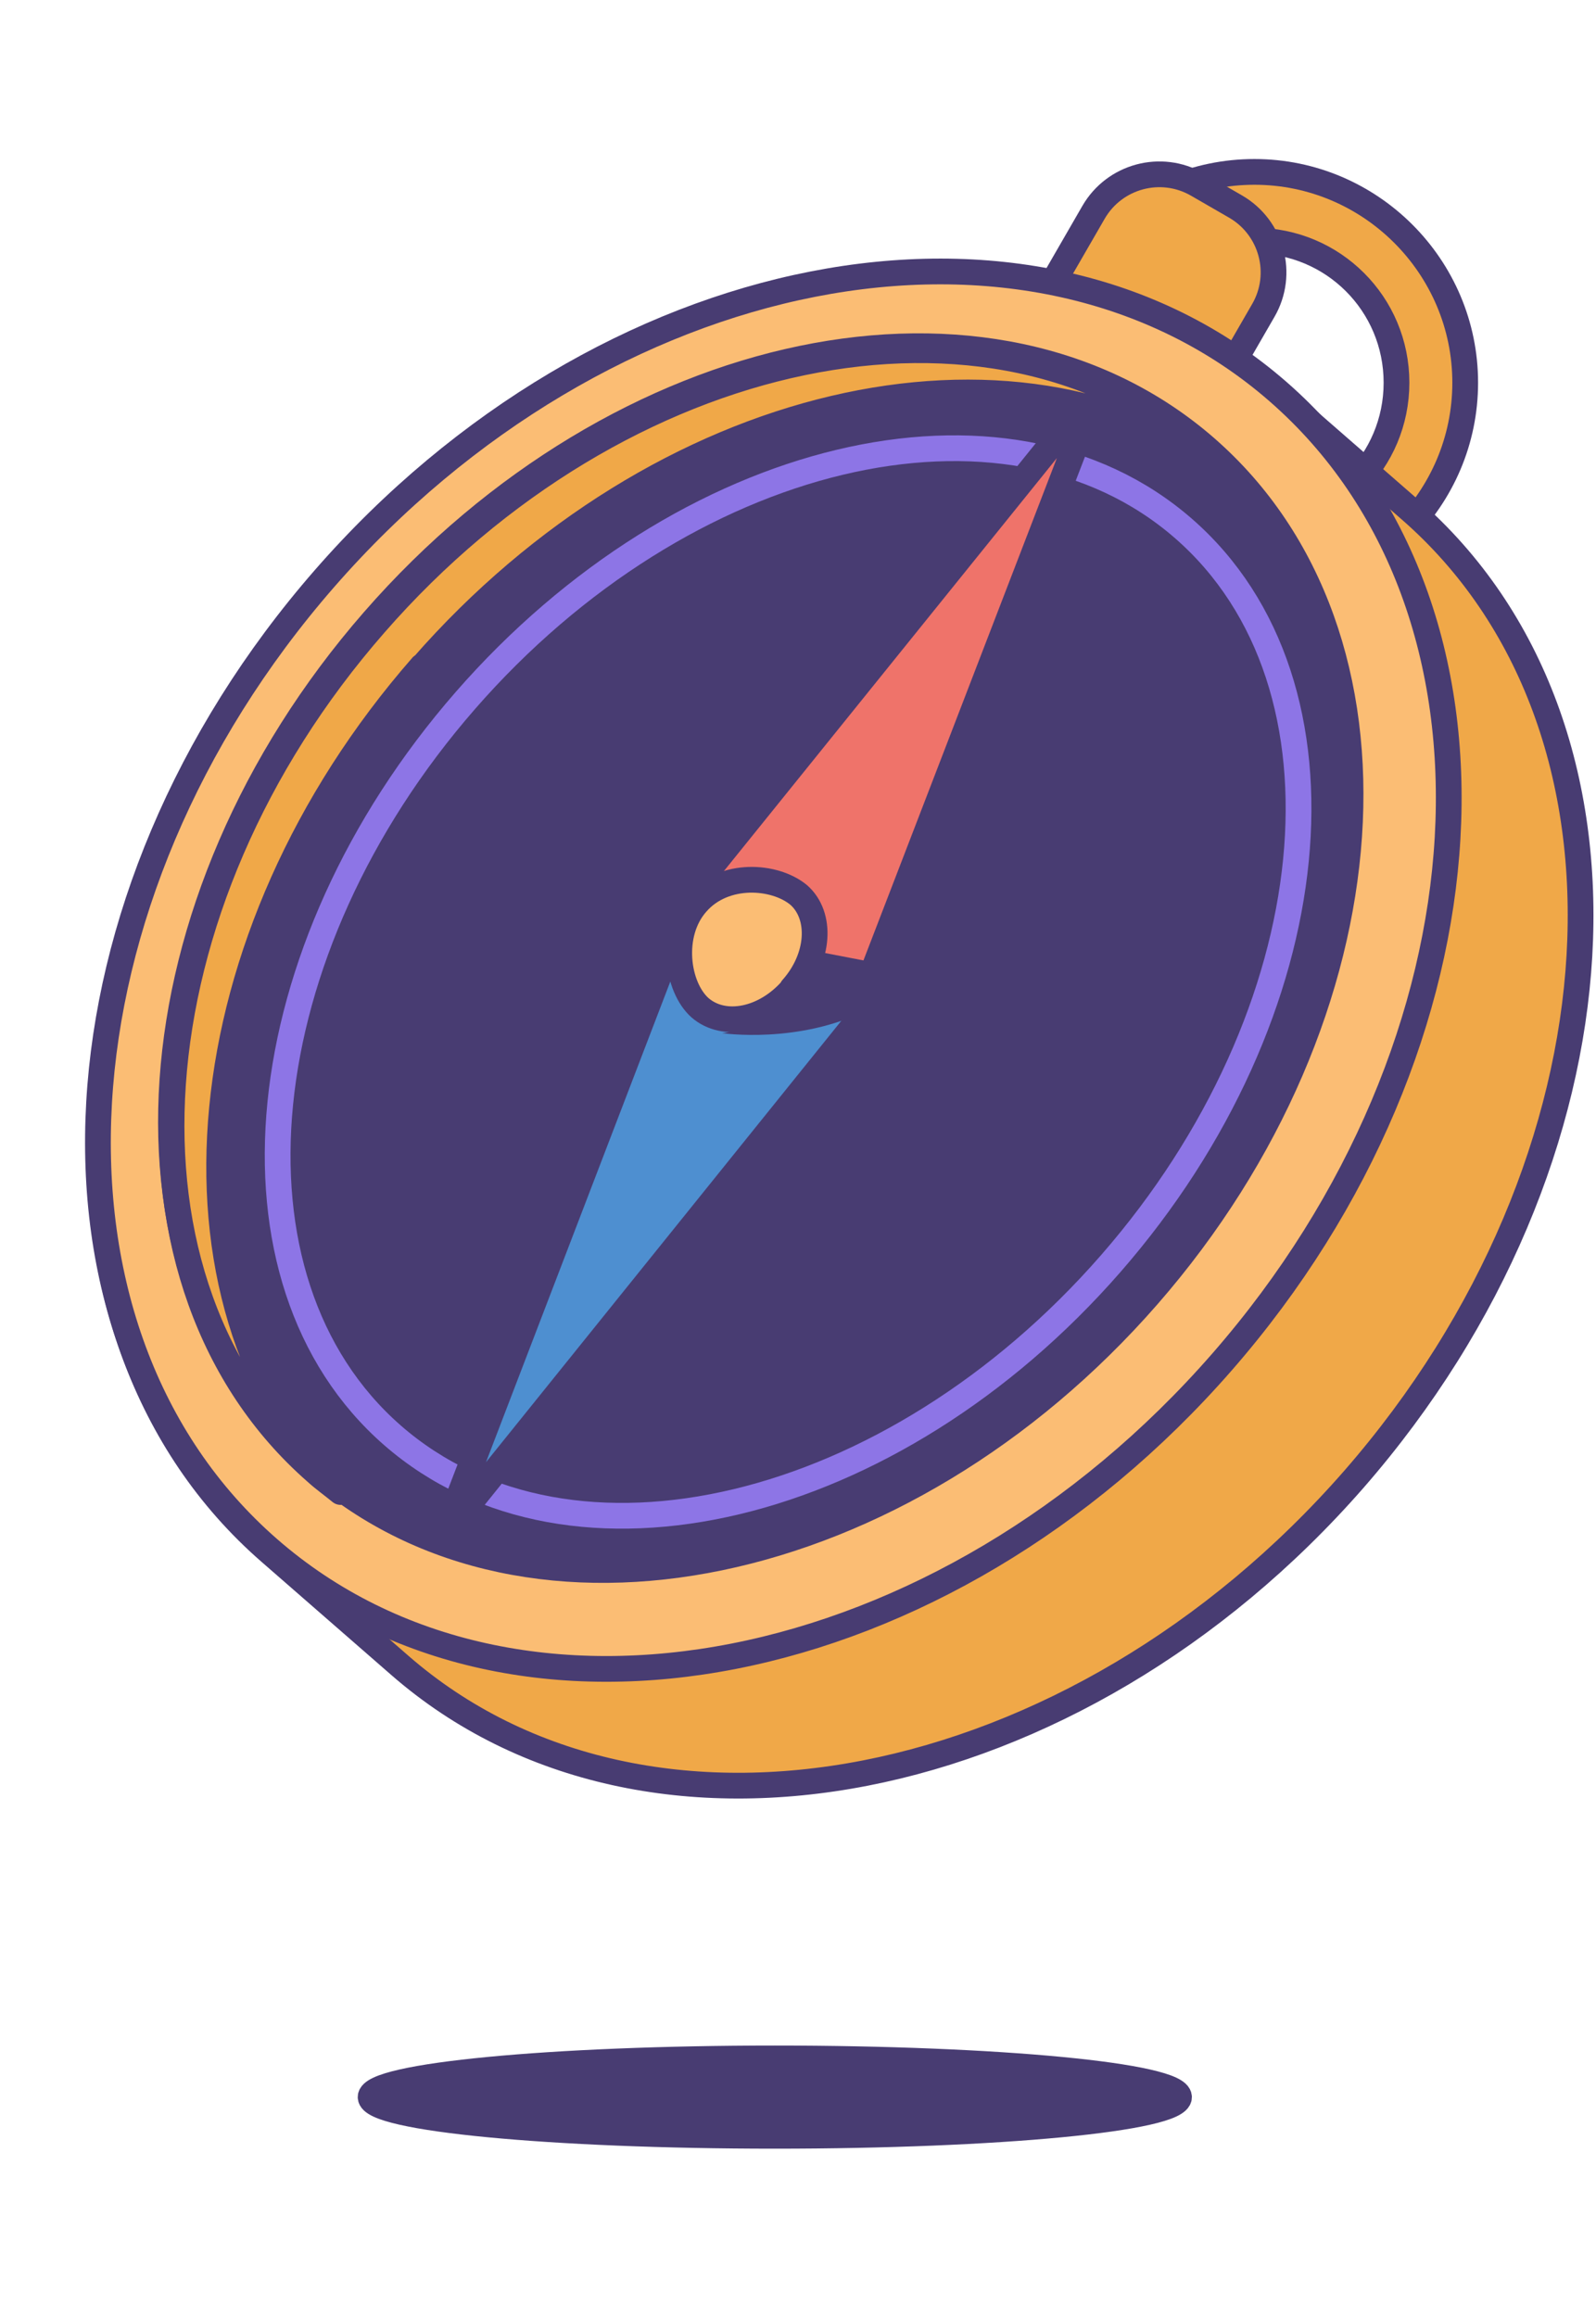
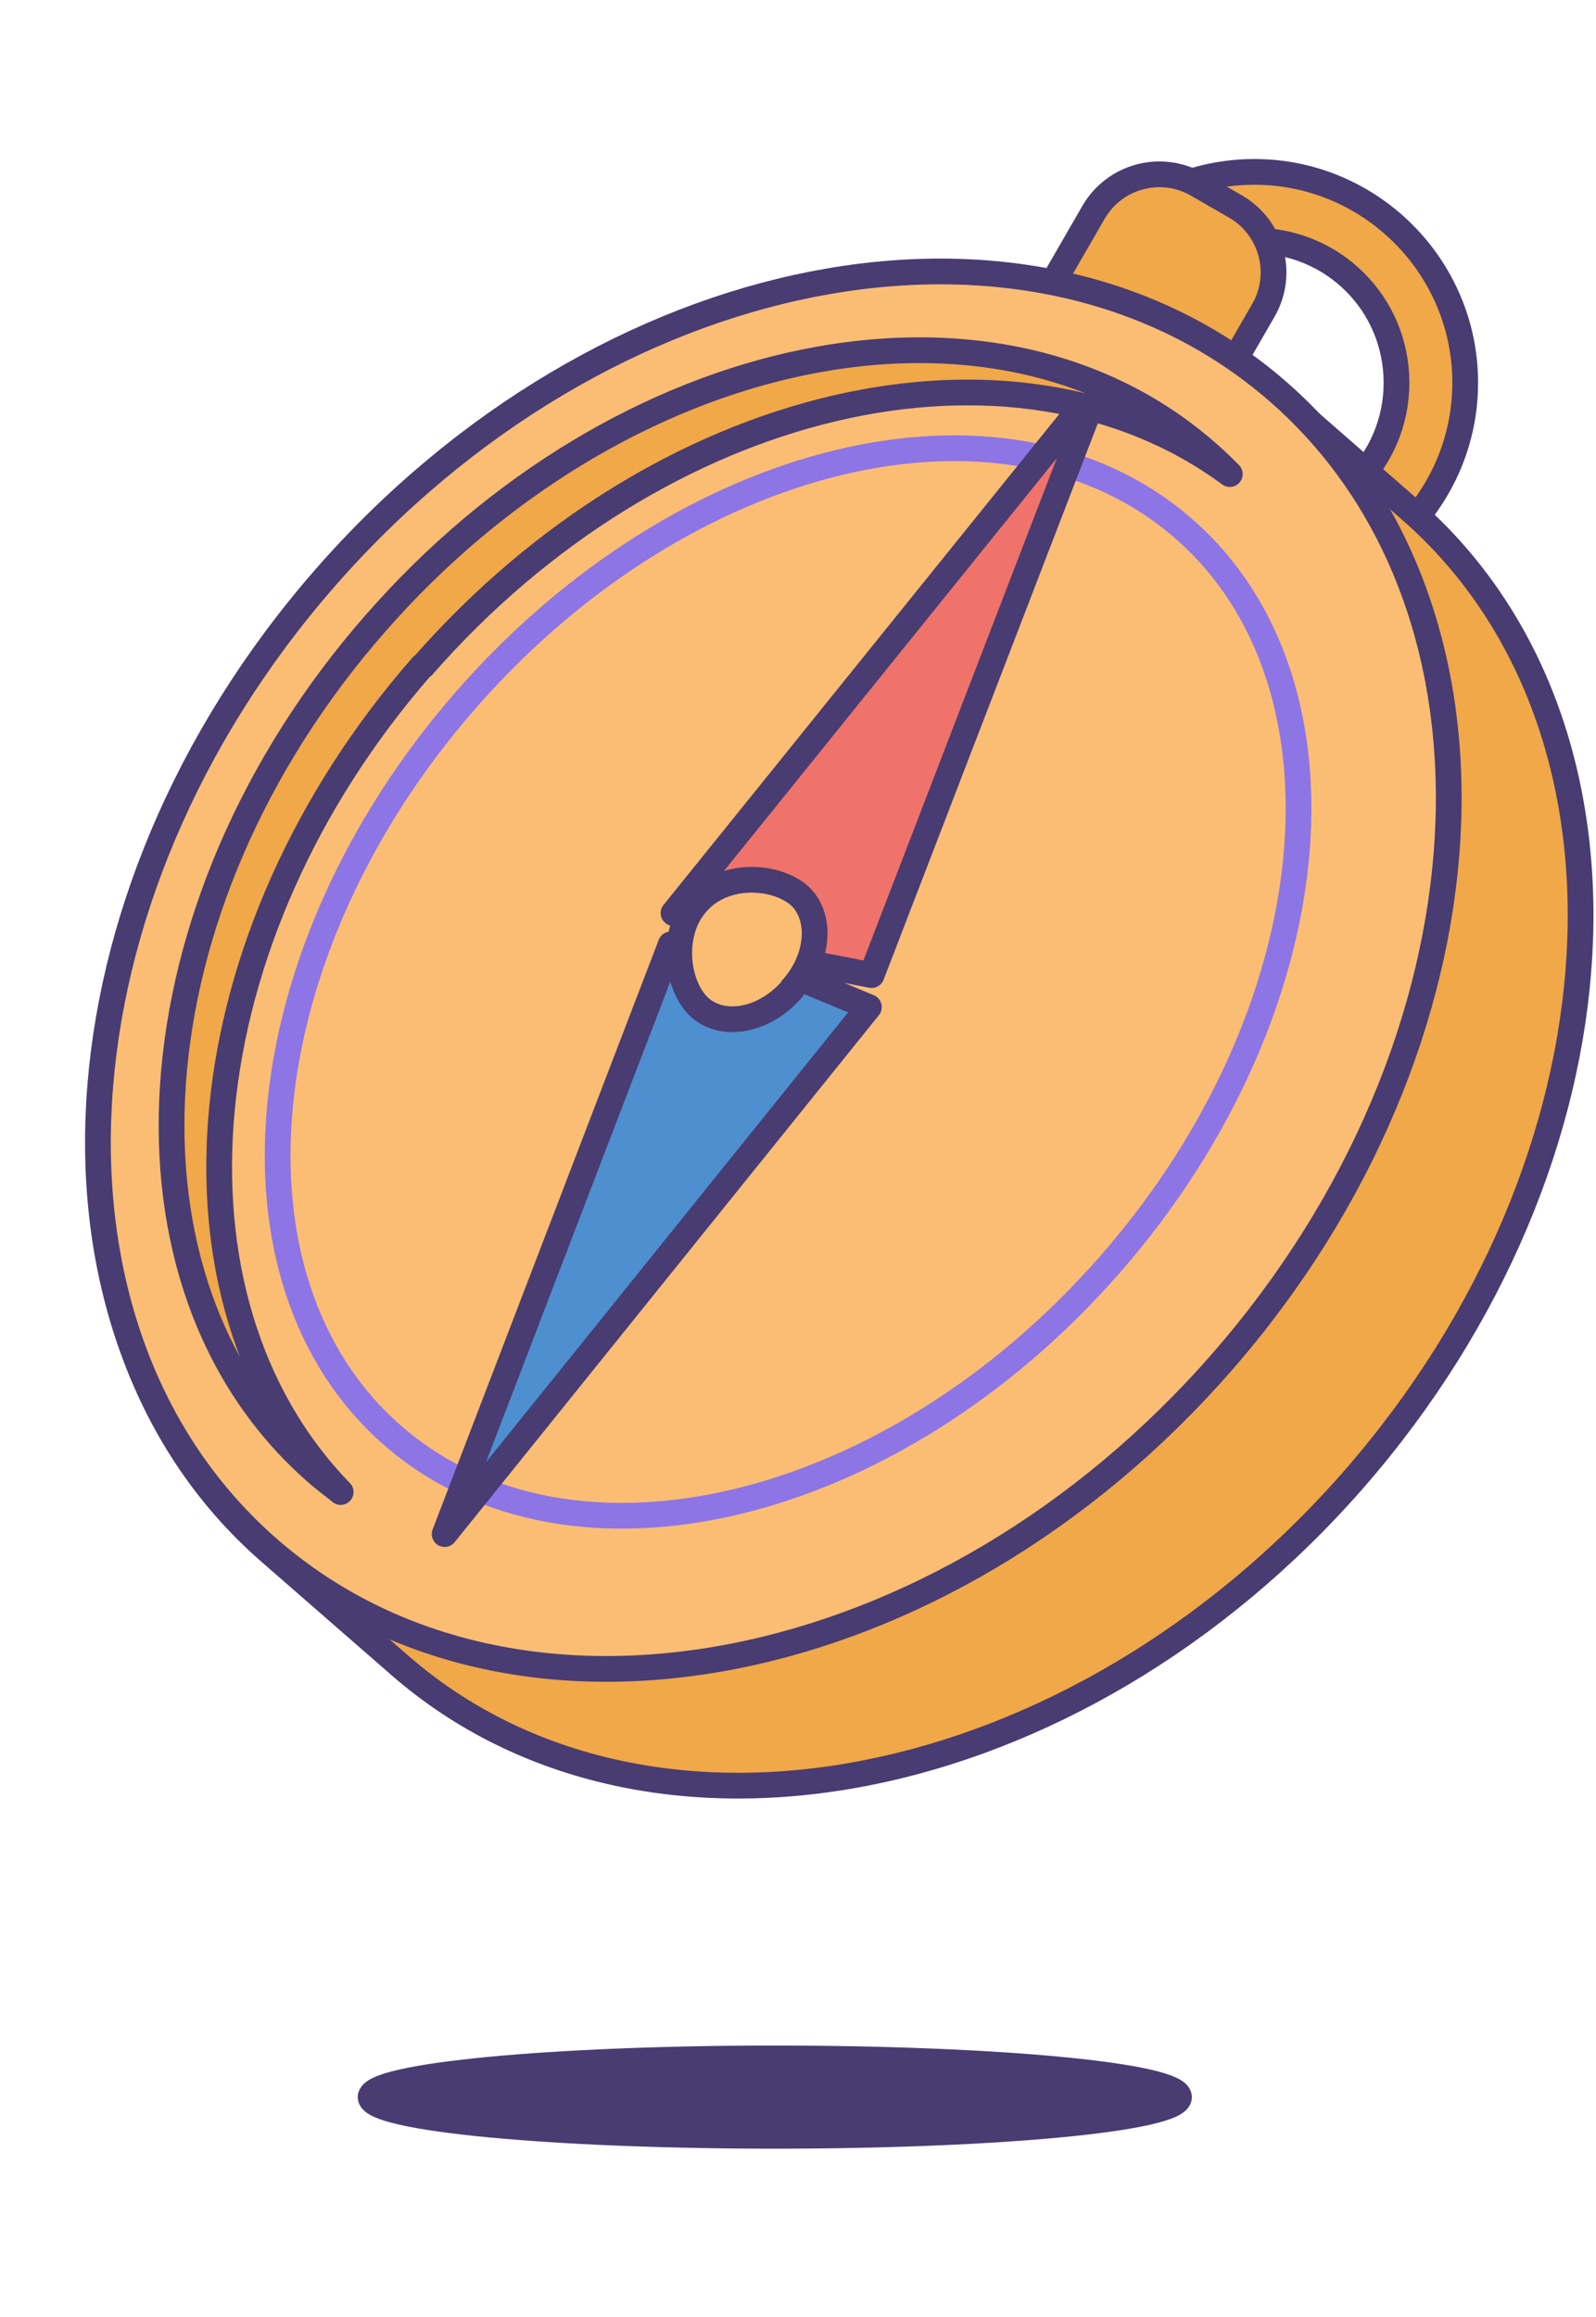
<svg xmlns="http://www.w3.org/2000/svg" width="62" height="90" viewBox="0 0 62 90" fill="none">
  <path d="M48.731 6.677C44.197 6.677 40.543 10.356 40.543 14.865C40.543 19.373 44.222 23.053 48.731 23.053C53.24 23.053 56.919 19.373 56.919 14.865C56.919 10.356 53.24 6.677 48.731 6.677ZM48.731 20.384C45.673 20.384 43.212 17.922 43.212 14.865C43.212 11.807 45.673 9.346 48.731 9.346C51.789 9.346 54.25 11.807 54.25 14.865C54.25 17.922 51.789 20.384 48.731 20.384Z" fill="#F0A848" stroke="#483C72" stroke-linejoin="round" />
  <path d="M47.996 8.022L46.515 7.167C45.102 6.352 43.296 6.836 42.48 8.248L40.757 11.233C39.941 12.646 40.425 14.452 41.838 15.268L43.319 16.123C44.732 16.939 46.539 16.455 47.354 15.042L49.077 12.057C49.893 10.645 49.409 8.838 47.996 8.022Z" fill="#F0A848" stroke="#483C72" stroke-linejoin="round" />
  <path d="M30.099 82.961C38.771 82.961 45.801 82.288 45.801 81.458C45.801 80.628 38.771 79.955 30.099 79.955C21.427 79.955 14.397 80.628 14.397 81.458C14.397 82.288 21.427 82.961 30.099 82.961Z" fill="#483C72" stroke="#483C72" stroke-linejoin="round" />
  <path d="M54.768 19.789C53.913 19.038 50.57 16.135 49.715 15.384C40.076 6.989 23.493 10.228 12.662 22.613C1.831 35.025 0.847 51.893 10.486 60.288C11.341 61.04 14.683 63.942 15.538 64.693C25.177 73.088 41.761 69.849 52.591 57.464C63.422 45.052 64.407 28.184 54.768 19.789Z" fill="#F0A848" stroke="#483C72" stroke-linejoin="round" />
  <path d="M47.478 52.896C58.306 40.484 59.277 23.611 49.647 15.211C40.017 6.81 23.433 10.062 12.605 22.474C1.778 34.886 0.807 51.758 10.437 60.159C20.066 68.56 36.651 65.308 47.478 52.896Z" fill="#FBBD74" stroke="#483C72" stroke-linejoin="round" />
-   <path d="M44.589 50.332C54.137 39.386 55.146 24.641 46.843 17.397C38.539 10.154 24.067 13.155 14.519 24.1C4.97 35.046 3.961 49.791 12.265 57.035C20.568 64.278 35.04 61.277 44.589 50.332Z" fill="#483C72" stroke="#483C72" stroke-linejoin="round" />
  <path d="M43.151 49.08C51.636 39.352 52.902 26.571 45.979 20.532C39.056 14.492 26.565 17.482 18.079 27.209C9.594 36.935 8.328 49.717 15.251 55.756C22.174 61.796 34.665 58.806 43.151 49.08Z" stroke="#8D75E6" stroke-linejoin="round" />
  <path d="M29.581 37.383L26.058 36.683L17.273 59.589L33.753 39.119L29.581 37.383Z" fill="#4E8FD0" stroke="#483C72" stroke-linejoin="round" />
  <path d="M30.361 37.202L33.859 37.876L42.669 14.996L26.164 35.466L30.361 37.202Z" fill="#EF736A" stroke="#483C72" stroke-linejoin="round" />
  <path d="M30.772 38.421C29.71 39.639 28.129 39.95 27.197 39.147C26.29 38.343 26.005 36.27 27.067 35.078C28.129 33.861 30.099 33.99 31.032 34.767C31.938 35.571 31.835 37.203 30.772 38.395V38.421Z" fill="#FBBD74" stroke="#483C72" stroke-linejoin="round" />
  <path d="M16.421 25.877C25.62 15.357 39.353 12.196 47.774 18.415C47.489 18.13 47.204 17.845 46.867 17.56C38.575 10.305 24.091 13.31 14.556 24.245C4.995 35.179 3.984 49.922 12.275 57.178C12.586 57.463 12.923 57.696 13.234 57.955C5.927 50.441 7.197 36.397 16.395 25.877H16.421Z" fill="#F0A848" stroke="#483C72" stroke-linejoin="round" />
-   <path d="M28.052 40.131C28.052 40.131 31.032 40.571 33.701 39.224L31.55 38.239C31.55 38.239 29.115 40.053 28.052 40.131Z" fill="#483C72" />
</svg>